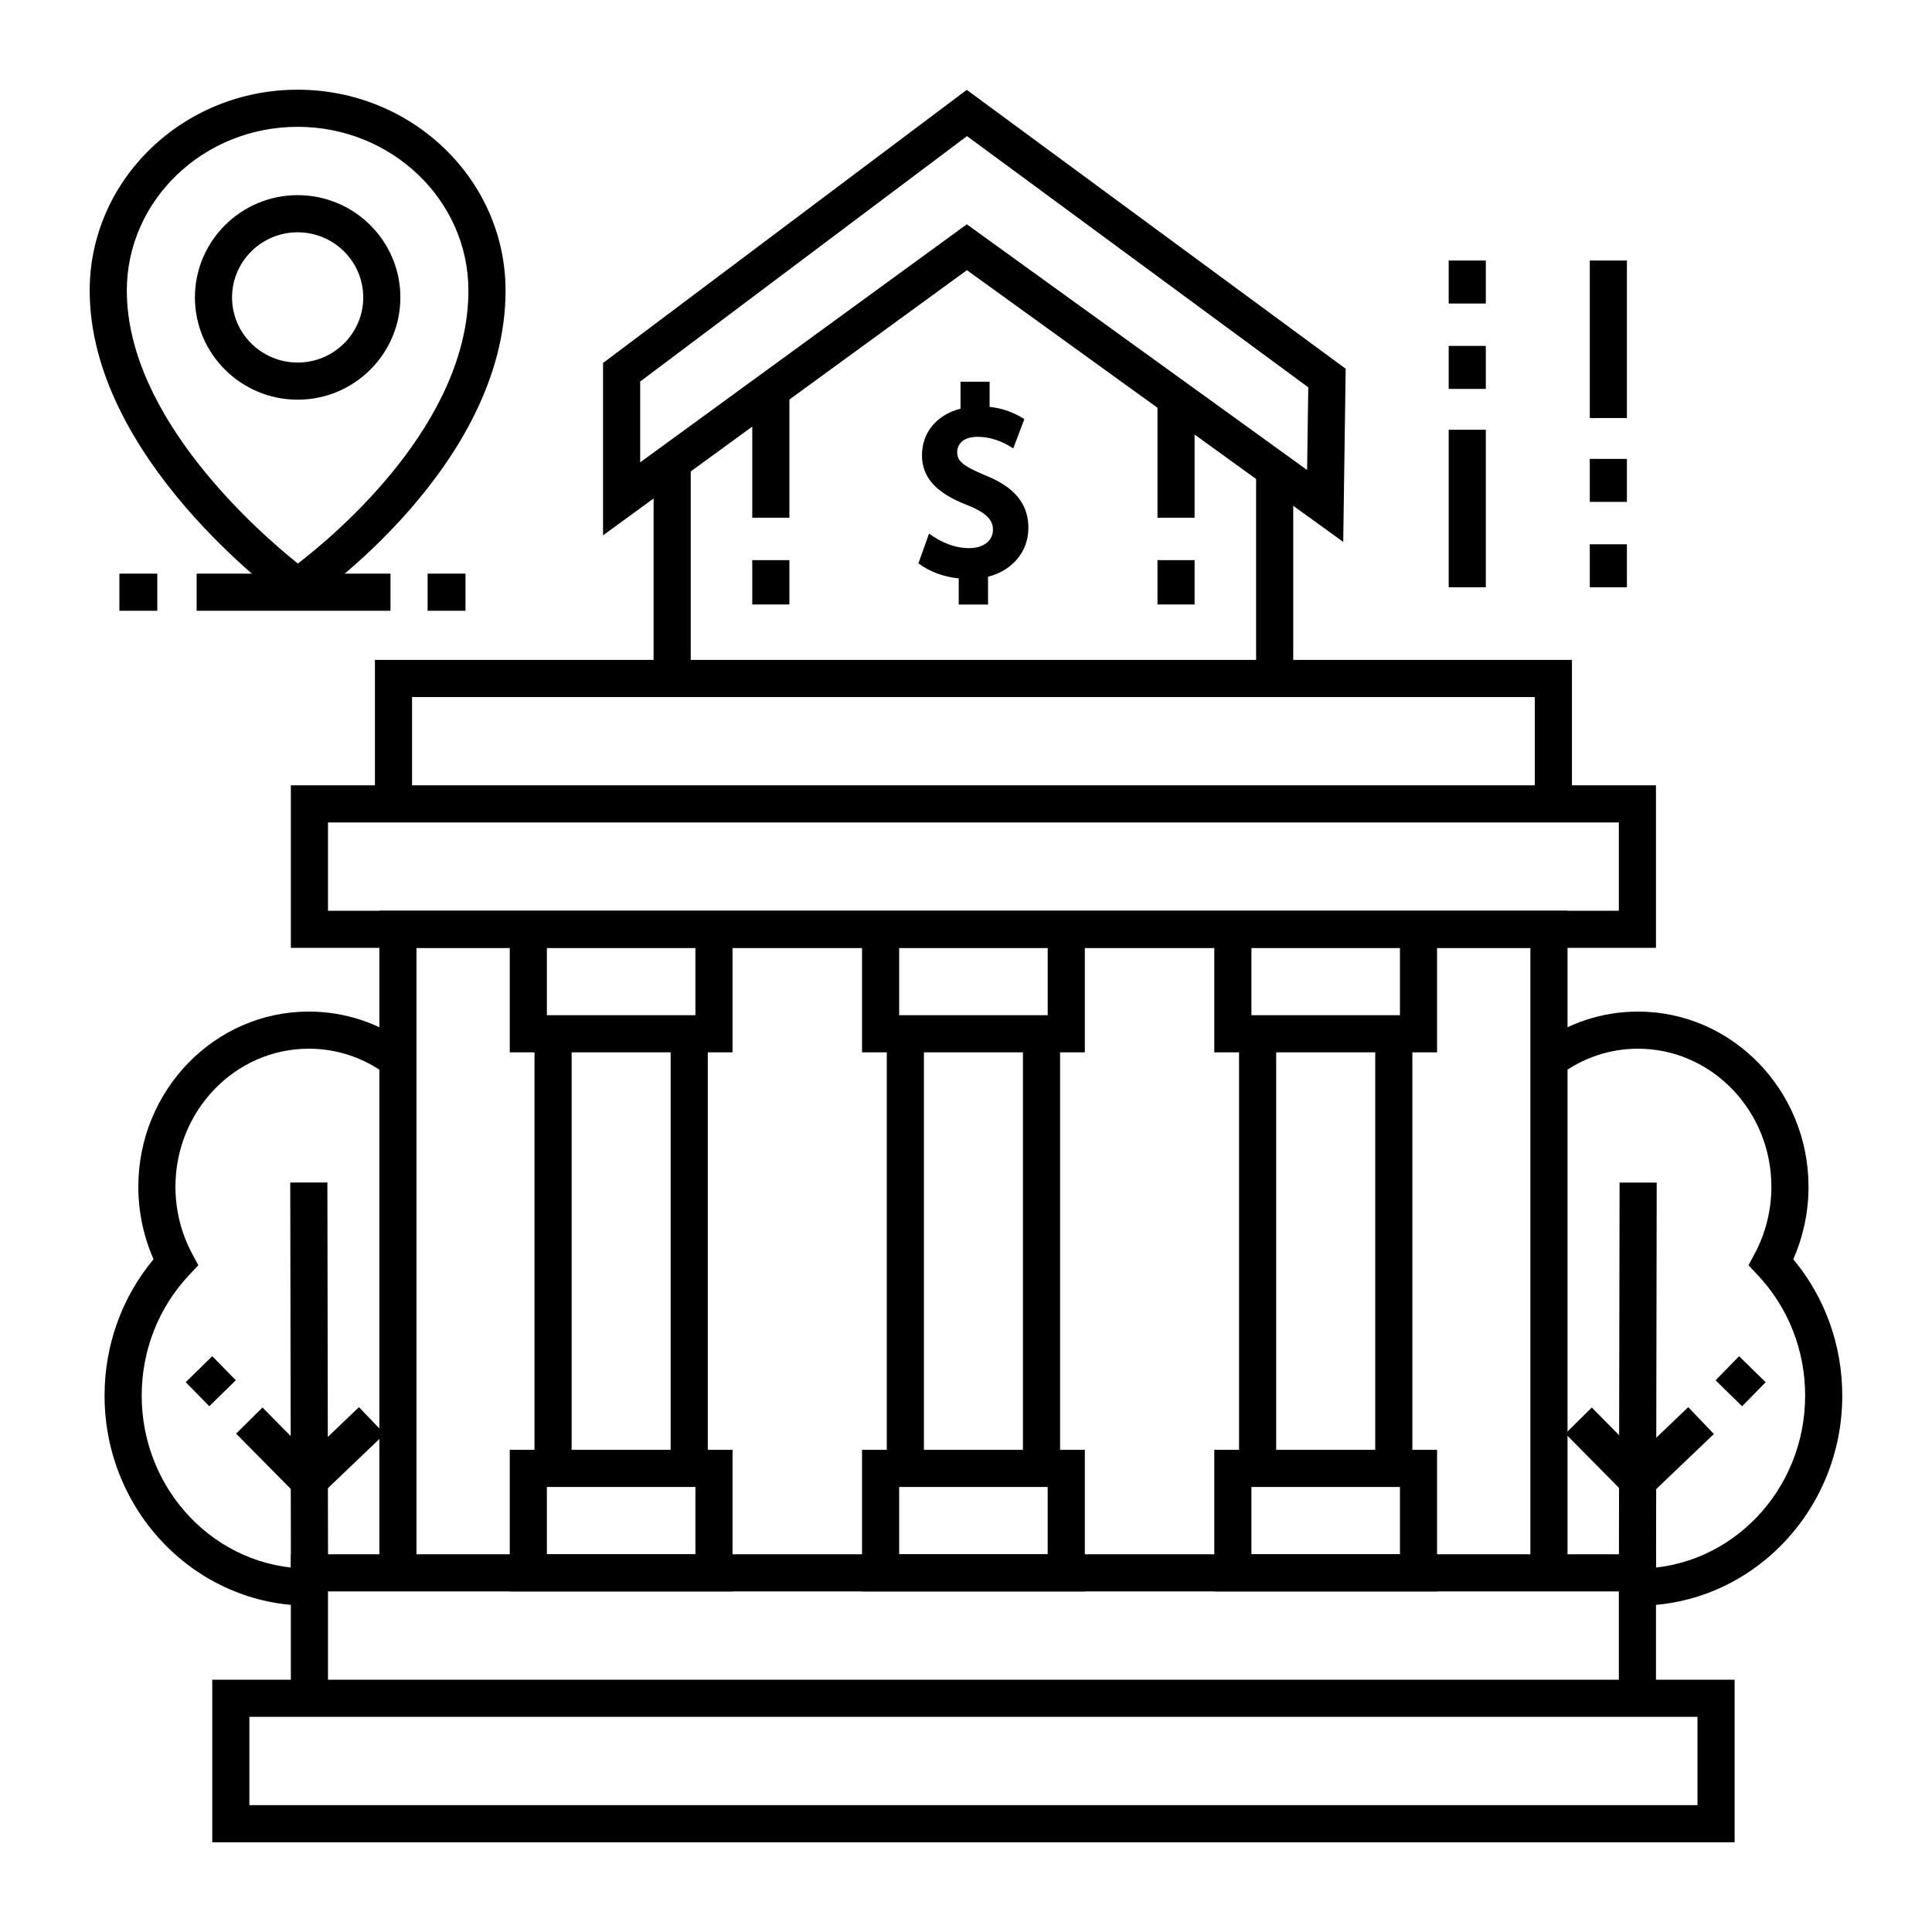
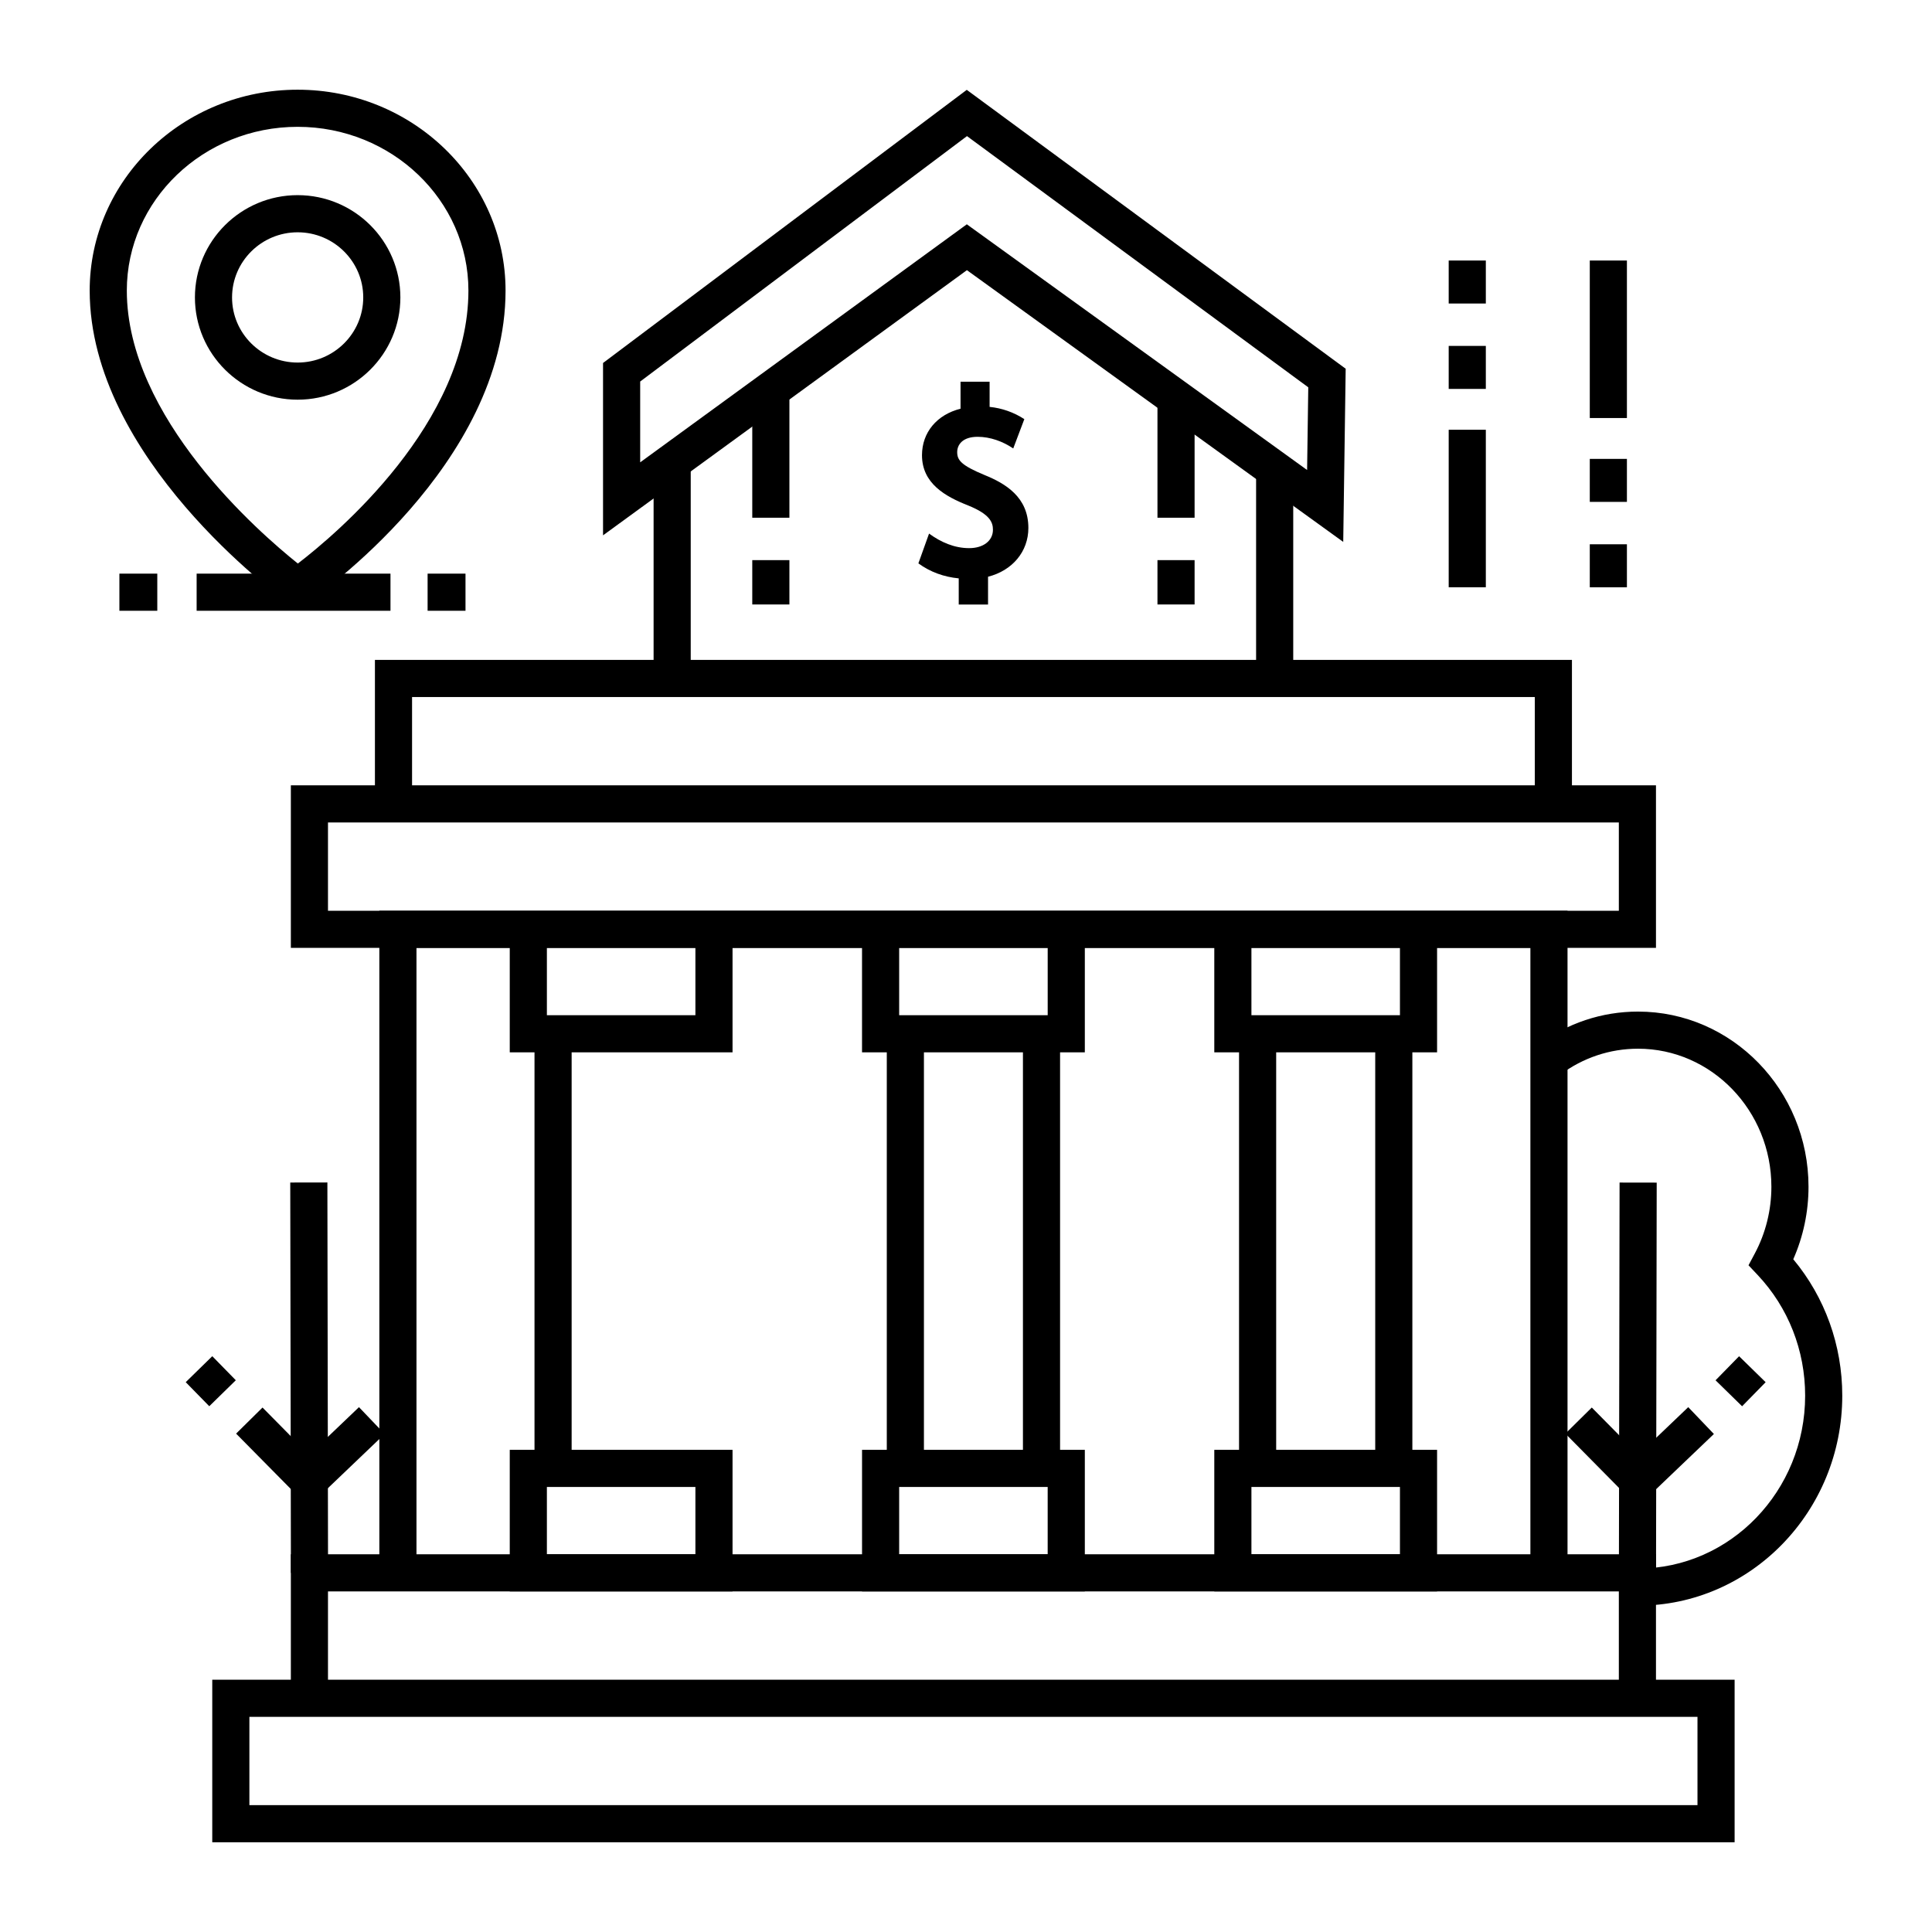
<svg xmlns="http://www.w3.org/2000/svg" fill="#000000" width="800px" height="800px" version="1.1" viewBox="144 144 512 512">
  <g>
    <path d="m573.02 564.6 0.184-107.21 9.84 0.016-0.184 107.21z" />
    <path d="m598.64 509.79 6.238-6.375 7.035 6.883-6.238 6.375z" />
    <path d="m578 543.32-19.16-19.395 7-6.914 12.359 12.512 13.203-12.613 6.797 7.113z" />
    <path d="m578.1 569.52-0.328-0.008 0.141-3.106 0.055-6.731 0.184 0.008c24.395-0.035 44.23-20.578 44.23-45.82 0-12.008-4.469-23.363-12.582-31.977l-2.426-2.574 1.664-3.121c2.879-5.383 4.398-11.496 4.398-17.68 0-20.176-15.852-36.594-35.336-36.594-7.473 0-14.617 2.394-20.668 6.922l-5.894-7.875c7.766-5.812 16.949-8.883 26.562-8.883 24.91 0 45.176 20.828 45.176 46.434 0 6.629-1.387 13.199-4.039 19.199 8.398 10.082 12.984 22.789 12.984 36.152 0 30.684-24.277 55.652-54.121 55.652z" />
    <path d="m220.92 457.38 9.84-0.016 0.176 103.45-9.84 0.016z" />
    <path d="m193.22 510.29 7.035-6.883 6.238 6.375-7.035 6.883z" />
    <path d="m225.73 543.32-19.16-19.395 7-6.914 12.359 12.512 13.203-12.613 6.797 7.113z" />
-     <path d="m225.83 569.52c-29.844 0-54.121-24.969-54.121-55.656 0-13.363 4.586-26.074 12.984-36.152-2.648-6-4.039-12.57-4.039-19.199 0-25.602 20.266-46.434 45.176-46.434 9.613 0 18.801 3.07 26.562 8.883l-5.894 7.875c-6.047-4.527-13.195-6.922-20.668-6.922-19.484 0-35.336 16.414-35.336 36.594 0 6.184 1.52 12.301 4.398 17.68l1.664 3.121-2.426 2.574c-8.109 8.613-12.578 19.969-12.578 31.98 0 25.234 19.82 45.773 44.199 45.816 0.074-0.004 0.145-0.004 0.215-0.008l0.039 4.922 0.164 4.918c-0.121 0.004-0.23 0.008-0.34 0.008z" />
    <path d="m559.41 560.82h-9.84v-165.62h-295.2v165.62h-9.84v-175.46h314.88z" />
    <path d="m431.49 565.74h-59.039v-37.52h59.039zm-49.203-9.84h39.359v-17.84h-39.359z" />
    <path d="m431.49 422.88h-59.043v-32.598h9.84v22.758h39.363v-22.758h9.84z" />
    <path d="m415.09 417.96h9.84v115.18h-9.84z" />
    <path d="m379.01 417.96h9.84v115.18h-9.84z" />
    <path d="m338.13 565.74h-59.039v-37.52h59.039zm-49.199-9.84h39.359v-17.84h-39.359z" />
    <path d="m338.13 422.88h-59.039v-32.598h9.84v22.758h39.359v-22.758h9.84z" />
-     <path d="m321.73 417.96h9.84v115.18h-9.84z" />
+     <path d="m321.73 417.96h9.84h-9.84z" />
    <path d="m285.65 417.96h9.84v115.18h-9.84z" />
    <path d="m524.84 565.74h-59.039v-37.52h59.039zm-49.199-9.84h39.359v-17.84h-39.359z" />
    <path d="m524.84 422.88h-59.039v-32.598h9.84v22.758h39.359v-22.758h9.84z" />
    <path d="m508.45 417.96h9.84v115.18h-9.84z" />
    <path d="m472.36 417.96h9.84v115.18h-9.84z" />
    <path d="m527.92 235.67h9.84v11.395h-9.84z" />
    <path d="m527.92 213.04h9.84v11.395h-9.84z" />
    <path d="m527.92 257.89h9.84v41.742h-9.84z" />
    <path d="m565.31 265.61h9.84v11.395h-9.84z" />
    <path d="m565.31 288.24h9.84v11.395h-9.84z" />
    <path d="m565.31 213.04h9.84v41.742h-9.84z" />
    <path d="m560.58 357.04h-9.84v-28.32h-297.54v28.32h-9.84v-38.16h317.22z" />
    <path d="m582.85 395.2h-361.77v-43.078h361.77zm-351.93-9.84h342.09v-23.398l-342.09-0.004z" />
    <path d="m582.85 594.06h-9.84v-28.32h-342.09v28.32h-9.84v-38.16h361.77z" />
    <path d="m603.69 632.22h-403.44v-43.078h403.44zm-393.6-9.84h383.76v-23.398h-383.76z" />
    <path d="m450.74 292.44h9.84v11.75h-9.84z" />
    <path d="m450.74 249.16h9.84v32.043h-9.84z" />
    <path d="m343.36 292.44h9.84v11.75h-9.84z" />
    <path d="m343.36 249.16h9.84v32.043h-9.84z" />
    <path d="m499.97 287.61-99.727-72.012-96.43 70.273v-45.676l96.387-72.383 100.42 73.91zm-99.754-84.168 90.18 65.117 0.309-21.914-90.445-66.574-86.605 65.039v21.414z" />
    <path d="m317.21 266.45h9.84v57.359h-9.84z" />
    <path d="m476.88 268.42h9.84v55.383h-9.84z" />
    <path d="m404.97 269.91c-6.25-2.586-7.305-3.969-7.305-6.09 0-1.965 1.422-4.062 5.414-4.062 3.344 0 6.68 1.219 9.438 3.086l2.941-7.769c-2.769-1.805-5.906-2.914-9.203-3.246v-6.672h-7.703v7.156c-6.254 1.566-10.215 6.269-10.215 12.32 0 7.508 6.203 10.953 12.254 13.328 5.754 2.332 6.547 4.465 6.547 6.426 0 2.914-2.531 4.875-6.297 4.875-3.949 0-7.512-1.582-10.633-3.859l-2.828 7.894c3.125 2.297 6.828 3.613 10.691 3.977v6.93h7.769v-7.363c6.453-1.633 10.688-6.672 10.688-12.926 0.012-8.23-6.176-11.809-11.559-14.004z" />
    <path d="m257.32 296.02h10.043v9.84h-10.043z" />
    <path d="m175.64 296.02h10.043v9.84h-10.043z" />
    <path d="m196.11 296.02h51.371v9.84h-51.371z" />
    <path d="m222.8 305.53-2.809-2.027c-2.129-1.539-52.223-38.219-52.223-82.496 0-29.352 24.719-53.234 55.105-53.234 30.387 0 55.105 23.879 55.105 53.234 0 46.145-50.184 81.098-52.32 82.566zm0.074-127.92c-24.957 0-45.266 19.465-45.266 43.391 0 33.625 35.023 64.105 45.328 72.344 10.332-7.93 45.199-37.297 45.199-72.344 0-23.922-20.305-43.391-45.262-43.391z" />
    <path d="m222.88 249.92c-15.012 0-27.223-12.156-27.223-27.102 0-14.941 12.211-27.102 27.223-27.102 15.012 0 27.223 12.156 27.223 27.102 0 14.945-12.211 27.102-27.223 27.102zm0-44.359c-9.586 0-17.383 7.742-17.383 17.262-0.004 9.516 7.797 17.258 17.383 17.258 9.586 0 17.383-7.742 17.383-17.262 0-9.52-7.797-17.258-17.383-17.258z" />
  </g>
</svg>